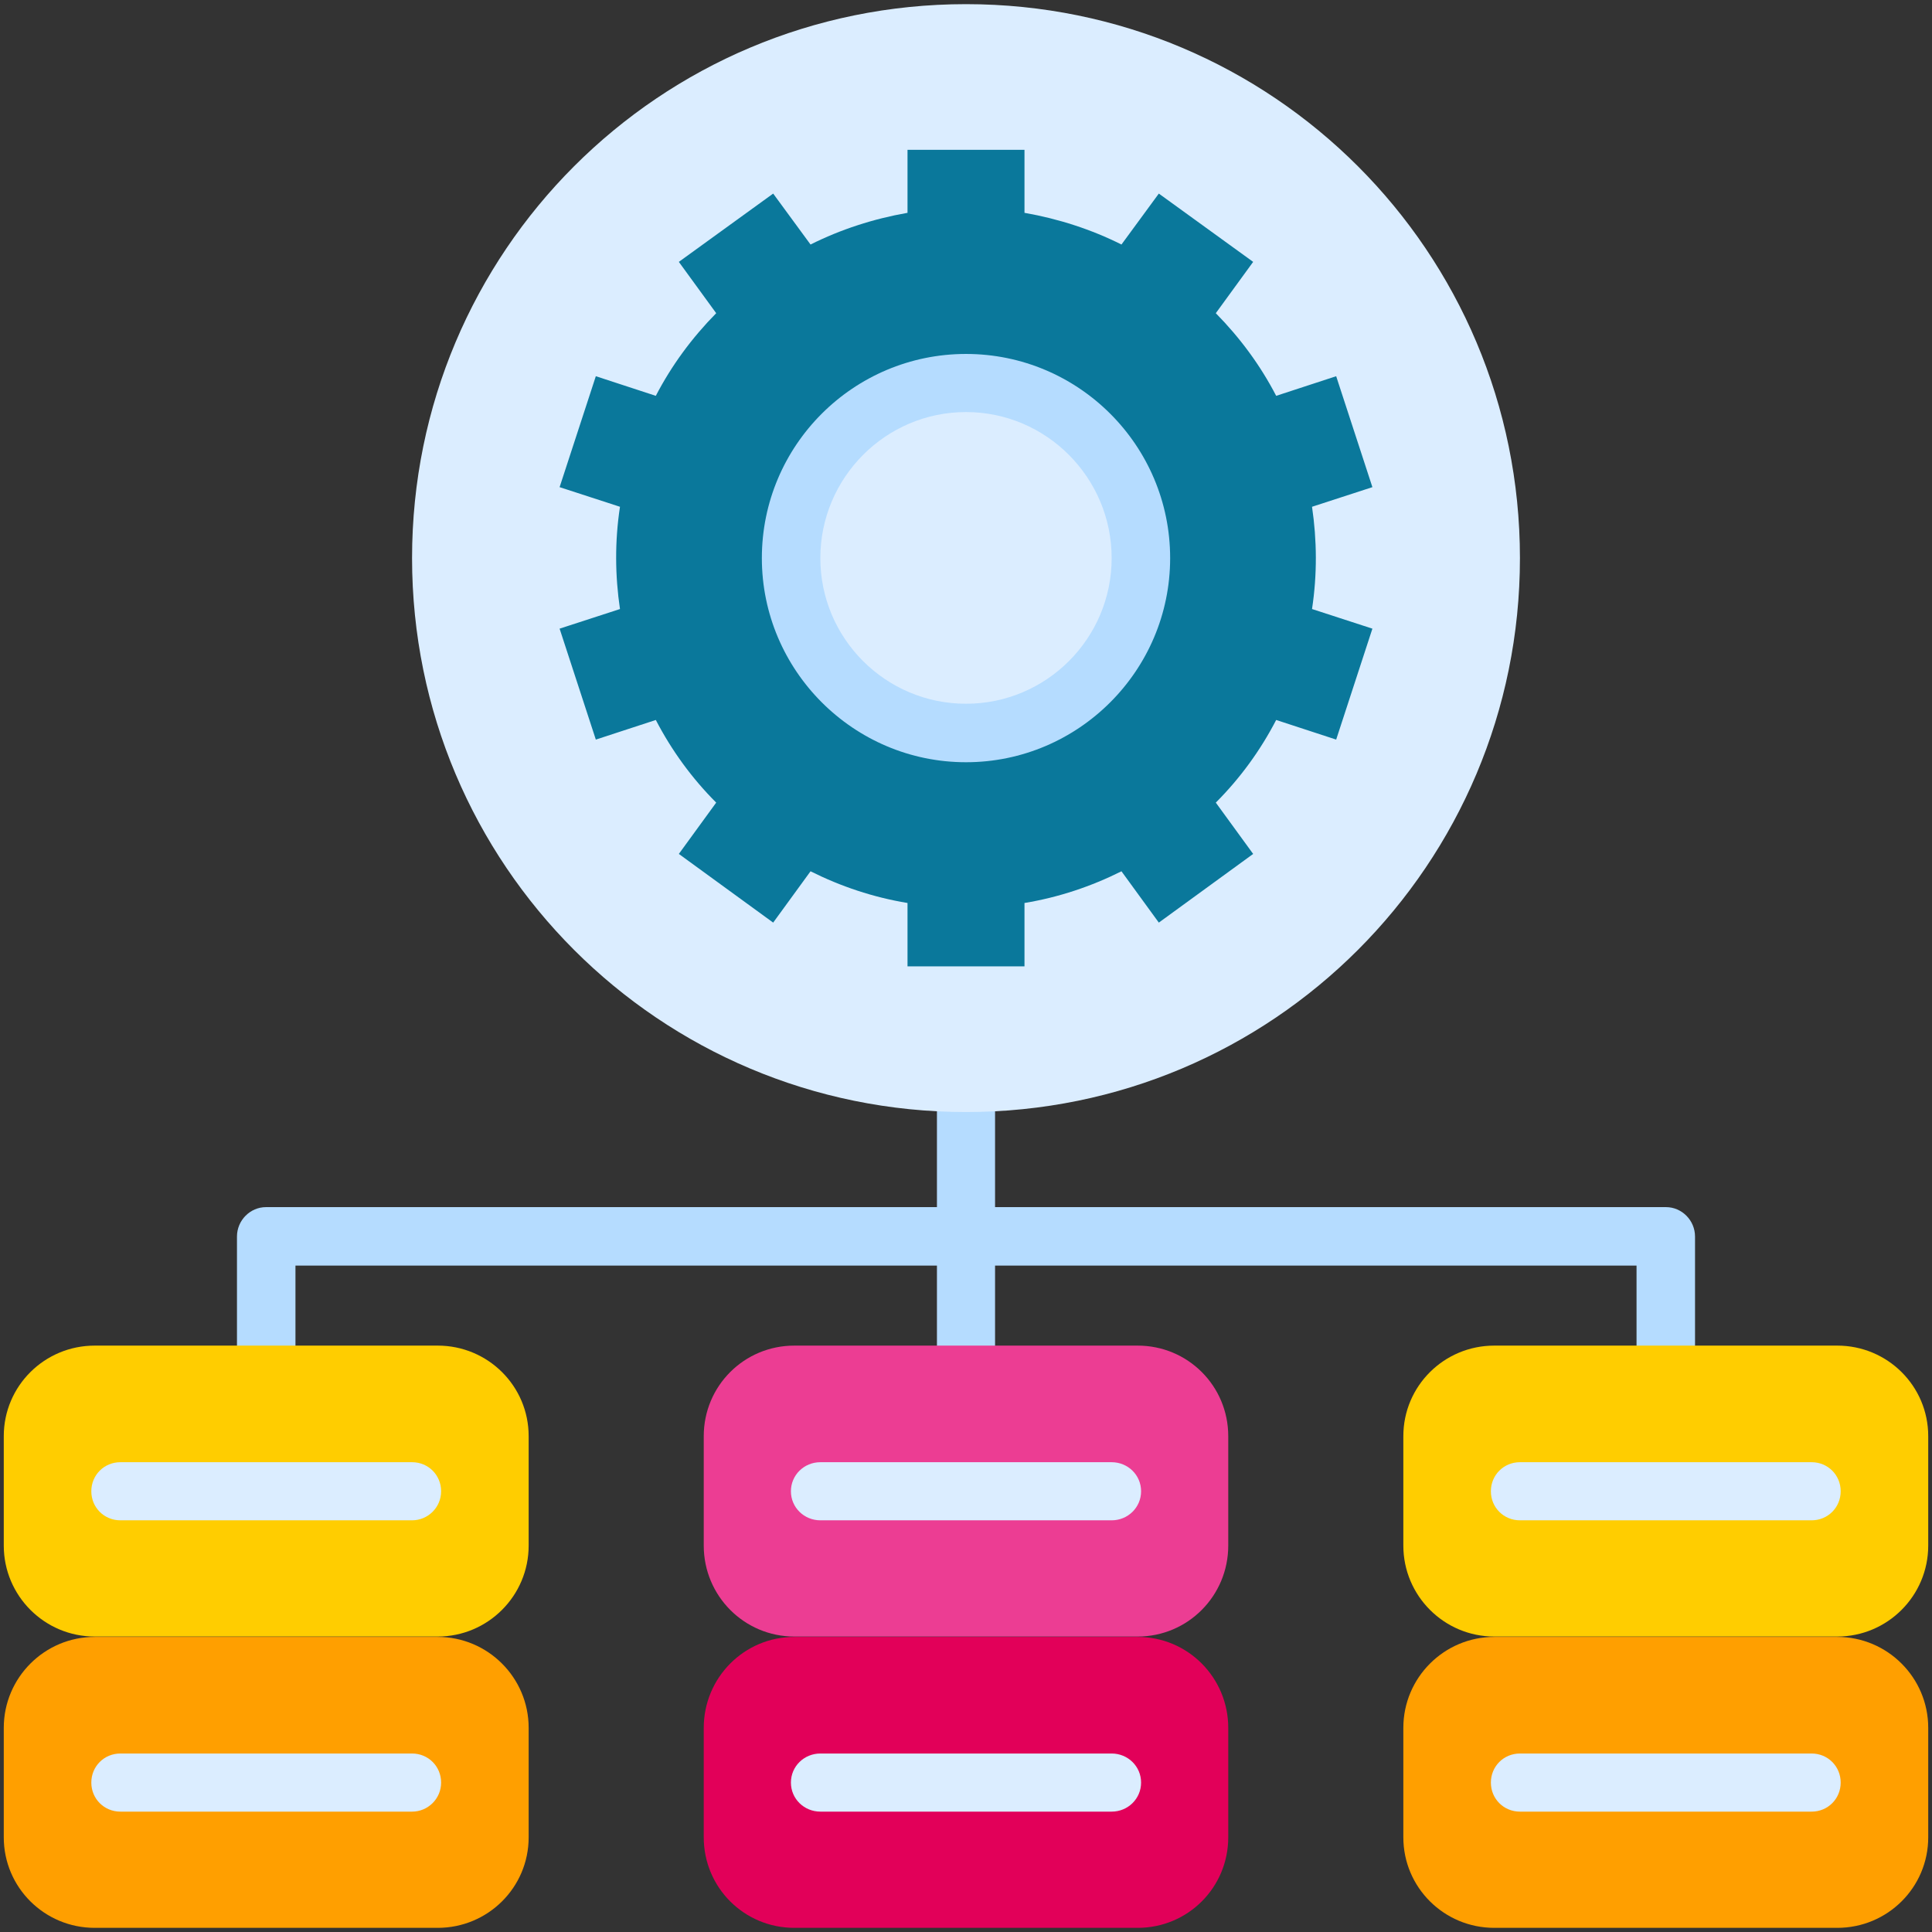
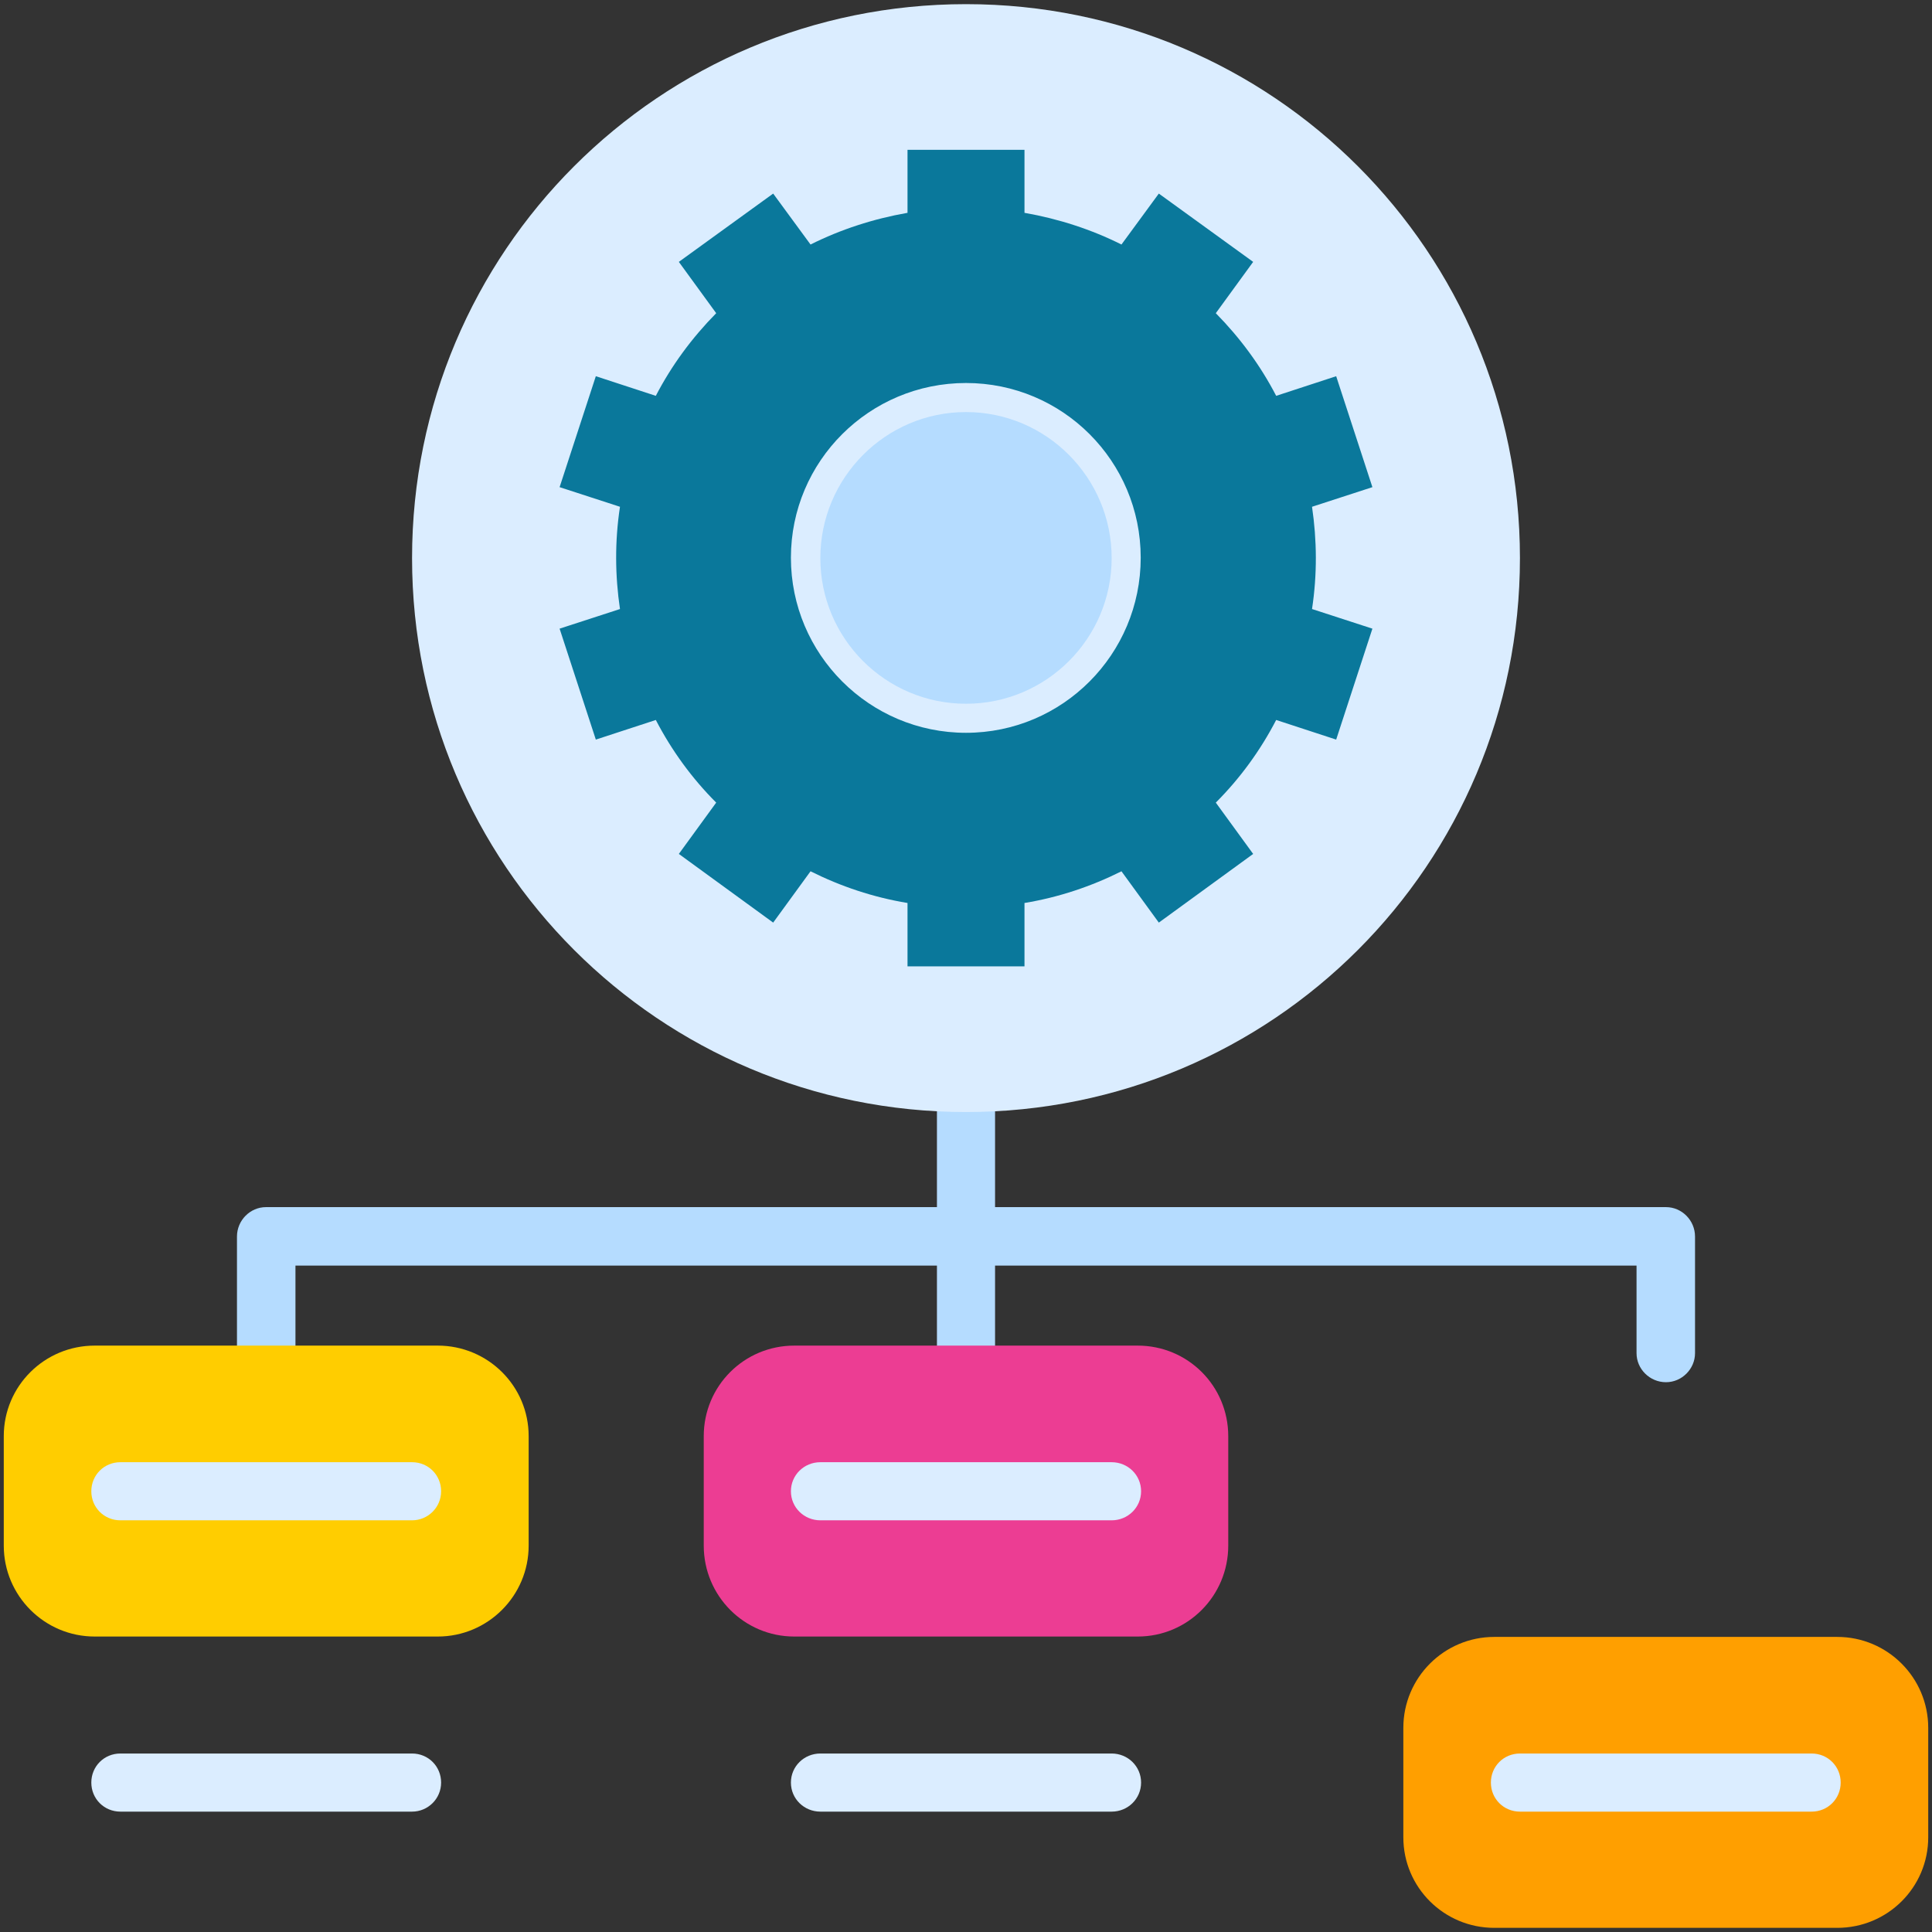
<svg xmlns="http://www.w3.org/2000/svg" version="1.2" viewBox="0 0 512 512" width="50" height="50">
  <rect x="0" y="0" width="512" height="512" fill="#333333" stroke="none" />
  <title>Performance-Based Model</title>
  <style>
		.s0 { fill: #b5dcff } 
		.s1 { fill: #dbedff } 
		.s2 { fill: #e20059 } 
		.s3 { fill: #ec3d93 } 
		.s4 { fill: #ffcd00 } 
		.s5 { fill: #ff9f00 } 
		.s6 { fill: #0a789b } 
	</style>
  <g id="_x32_2_x2C__virtualization_x2C__server_x2C__software_x2C__test_x2C__database_x2C__setting">
    <g>
      <g>
        <path class="s0" d="m441.5 319.9h-177.8v-33.5c0-4.2-3.4-7.7-7.7-7.7-4.3 0-7.7 3.5-7.7 7.7v33.5c-10.4 0-167.3 0-177.8 0-4.2 0-7.7 3.5-7.7 7.8v30.9c0 4.2 3.5 7.7 7.7 7.7 4.3 0 7.8-3.5 7.8-7.7v-23.2h170v23.2c0 4.2 3.4 7.7 7.7 7.7 4.3 0 7.7-3.5 7.7-7.7v-23.2h170v23.2c0 4.2 3.5 7.7 7.8 7.7 4.2 0 7.7-3.5 7.7-7.7v-30.9c0-4.3-3.5-7.8-7.7-7.8z" />
        <path fill-rule="evenodd" class="s1" d="m256 294.7c-81.2 0-146.8-65.6-146.8-146.8 0-81.2 65.6-146.8 146.8-146.8 81.2 0 146.8 65.6 146.8 146.8 0 81.2-65.6 146.8-146.8 146.8z" />
-         <path class="s2" d="m325.5 457.9v29c0 13.3-10.7 24-24 24h-91c-13.3 0-24-10.7-24-24v-29c0-13.3 10.7-24.1 24-24.1h91c13.3 0 24 10.8 24 24.1z" />
        <path class="s3" d="m325.5 380.6v29c0 13.3-10.7 24.1-24 24.1h-91c-13.3 0-24-10.8-24-24.1v-29c0-13.3 10.7-24 24-24h91c13.3 0 24 10.7 24 24z" />
-         <path class="s4" d="m511 380.6v29c0 13.3-10.8 24.1-24.1 24.1h-90.9c-13.3 0-24.1-10.8-24.1-24.1v-29c0-13.3 10.8-24 24.1-24h90.9c13.3 0 24.1 10.7 24.1 24z" />
        <path class="s5" d="m511 457.9v29c0 13.3-10.8 24-24.1 24h-90.9c-13.3 0-24.1-10.7-24.1-24v-29c0-13.3 10.8-24.1 24.1-24.1h90.9c13.3 0 24.1 10.8 24.1 24.1z" />
-         <path class="s5" d="m140.1 457.9v29c0 13.3-10.8 24-24.1 24h-90.9c-13.3 0-24.1-10.7-24.1-24v-29c0-13.3 10.8-24.1 24.1-24.1h90.9c13.3 0 24.1 10.8 24.1 24.1z" />
        <path class="s4" d="m140.1 380.6v29c0 13.3-10.8 24.1-24.1 24.1h-90.9c-13.3 0-24.1-10.8-24.1-24.1v-29c0-13.3 10.8-24 24.1-24h90.9c13.3 0 24.1 10.7 24.1 24z" />
        <path class="s6" d="m354.1 99.7l9.6 29.4-16 5.2c1.3 8.8 1.4 17.9 0 27.1l16 5.2-9.6 29.4-15.9-5.2c-4.2 8.1-9.6 15.5-16 21.9l9.9 13.6-25 18.2-9.9-13.6c-8 4-16.6 6.9-25.7 8.4v16.8h-31v-16.8c-9.1-1.5-17.7-4.4-25.7-8.4l-9.9 13.6-25-18.2 9.9-13.6c-6.4-6.4-11.8-13.8-16-21.9l-15.9 5.2-9.6-29.4 16-5.2c-1.3-8.8-1.4-17.9 0-27.1l-16-5.2 9.6-29.4 15.9 5.2c4.2-8.1 9.6-15.4 16-21.9l-9.9-13.6 25-18.1 9.9 13.5c8-4 16.6-6.8 25.7-8.4v-16.7h31v16.7c9.1 1.6 17.7 4.4 25.7 8.4l9.9-13.5 25 18.1-9.9 13.6c6.4 6.5 11.8 13.8 16 21.9zm-51.8 48.1c0-25.6-20.7-46.3-46.3-46.3-25.6 0-46.4 20.7-46.4 46.3 0 25.6 20.8 46.4 46.4 46.4 25.6 0 46.3-20.8 46.3-46.4z" />
-         <path class="s0" d="m256 202c-29.8 0-54.1-24.3-54.1-54.1 0-29.9 24.3-54.1 54.1-54.1 29.8 0 54.1 24.2 54.1 54.1 0 29.8-24.3 54.1-54.1 54.1zm0-92.8c-21.3 0-38.6 17.4-38.6 38.7 0 21.3 17.3 38.6 38.6 38.6 21.3 0 38.6-17.3 38.6-38.6 0-21.3-17.3-38.7-38.6-38.7z" />
+         <path class="s0" d="m256 202zm0-92.8c-21.3 0-38.6 17.4-38.6 38.7 0 21.3 17.3 38.6 38.6 38.6 21.3 0 38.6-17.3 38.6-38.6 0-21.3-17.3-38.7-38.6-38.7z" />
        <g>
          <path class="s1" d="m109.2 480.1h-77.3c-4.3 0-7.7-3.4-7.7-7.7 0-4.3 3.4-7.7 7.7-7.7h77.3c4.3 0 7.7 3.4 7.7 7.7 0 4.3-3.5 7.7-7.7 7.7z" />
          <path class="s1" d="m294.6 480.1h-77.2c-4.3 0-7.8-3.4-7.8-7.7 0-4.3 3.5-7.7 7.8-7.7h77.2c4.3 0 7.8 3.4 7.8 7.7 0 4.3-3.5 7.7-7.8 7.7z" />
          <path class="s1" d="m480.1 480.1h-77.3c-4.3 0-7.7-3.4-7.7-7.7 0-4.3 3.4-7.7 7.7-7.7h77.3c4.3 0 7.7 3.4 7.7 7.7 0 4.3-3.4 7.7-7.7 7.7z" />
          <path class="s1" d="m109.2 402.9h-77.3c-4.3 0-7.7-3.4-7.7-7.7 0-4.3 3.4-7.7 7.7-7.7h77.3c4.3 0 7.7 3.4 7.7 7.7 0 4.3-3.5 7.7-7.7 7.7z" />
          <path class="s1" d="m294.6 402.9h-77.2c-4.3 0-7.8-3.4-7.8-7.7 0-4.3 3.5-7.7 7.8-7.7h77.2c4.3 0 7.8 3.4 7.8 7.7 0 4.3-3.5 7.7-7.8 7.7z" />
-           <path class="s1" d="m480.1 402.9h-77.3c-4.3 0-7.7-3.4-7.7-7.7 0-4.3 3.4-7.7 7.7-7.7h77.3c4.3 0 7.7 3.4 7.7 7.7 0 4.3-3.4 7.7-7.7 7.7z" />
        </g>
      </g>
    </g>
  </g>
  <g id="Layer_1">
	</g>
</svg>